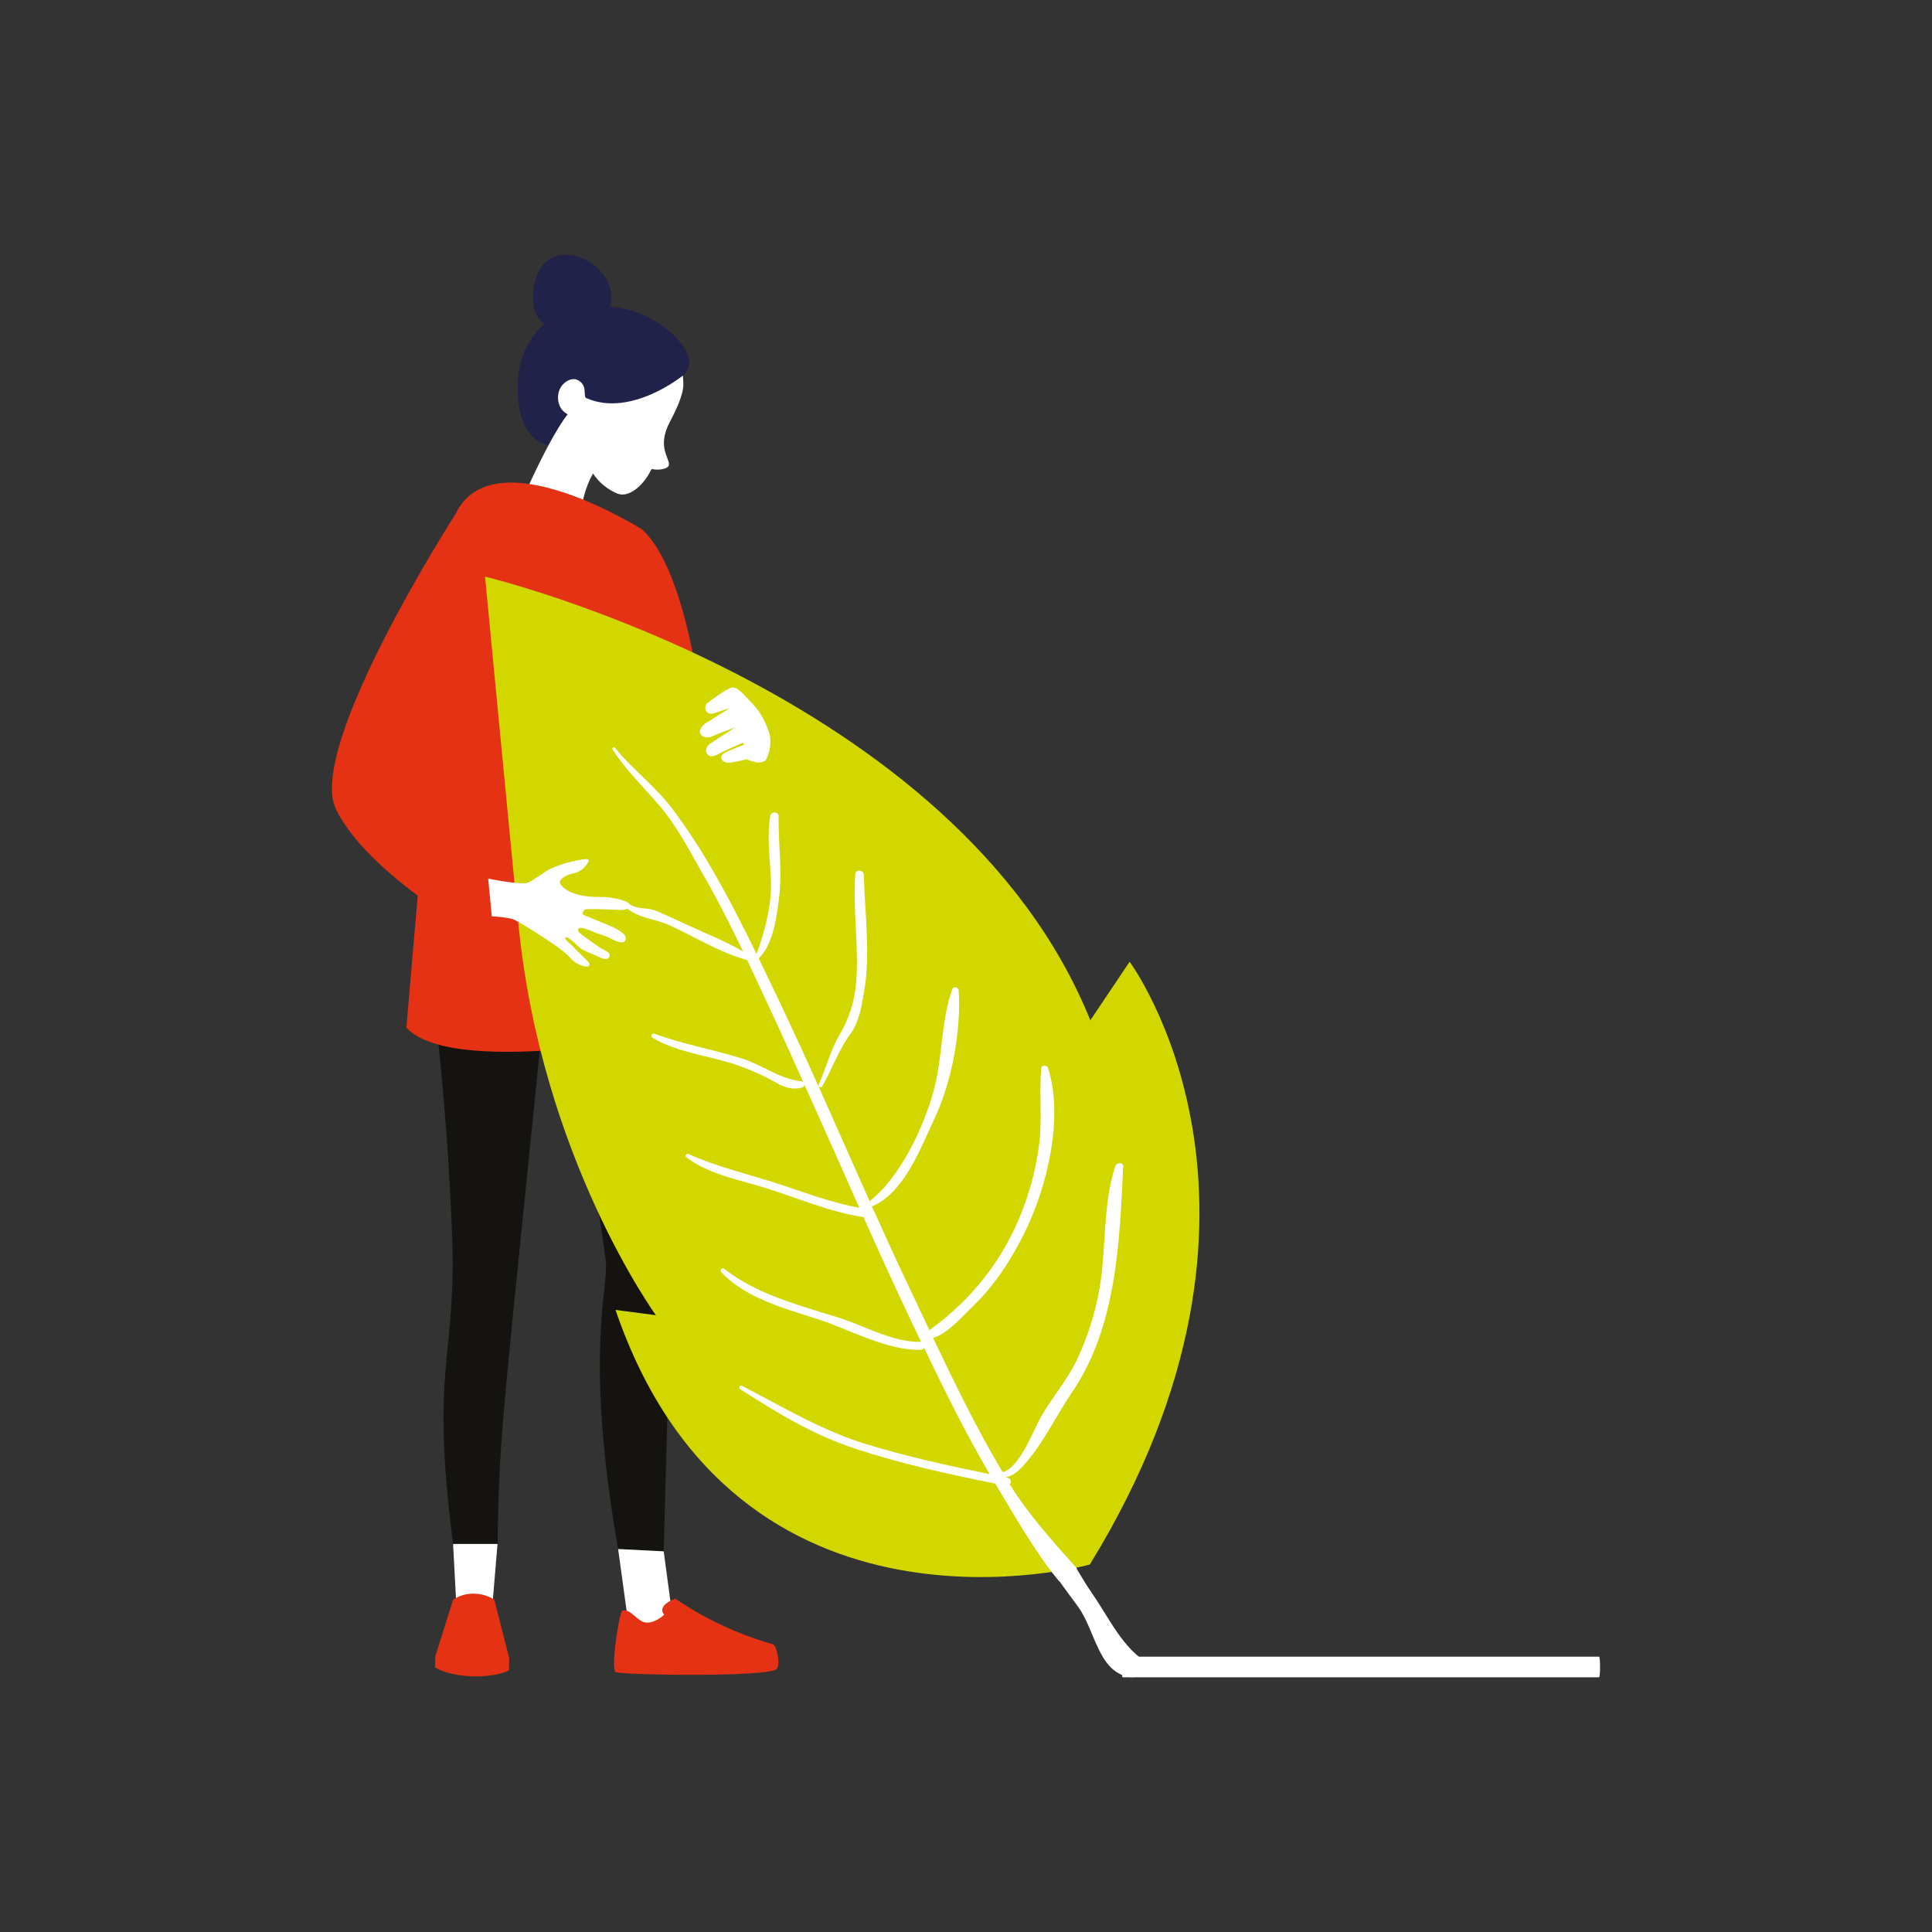
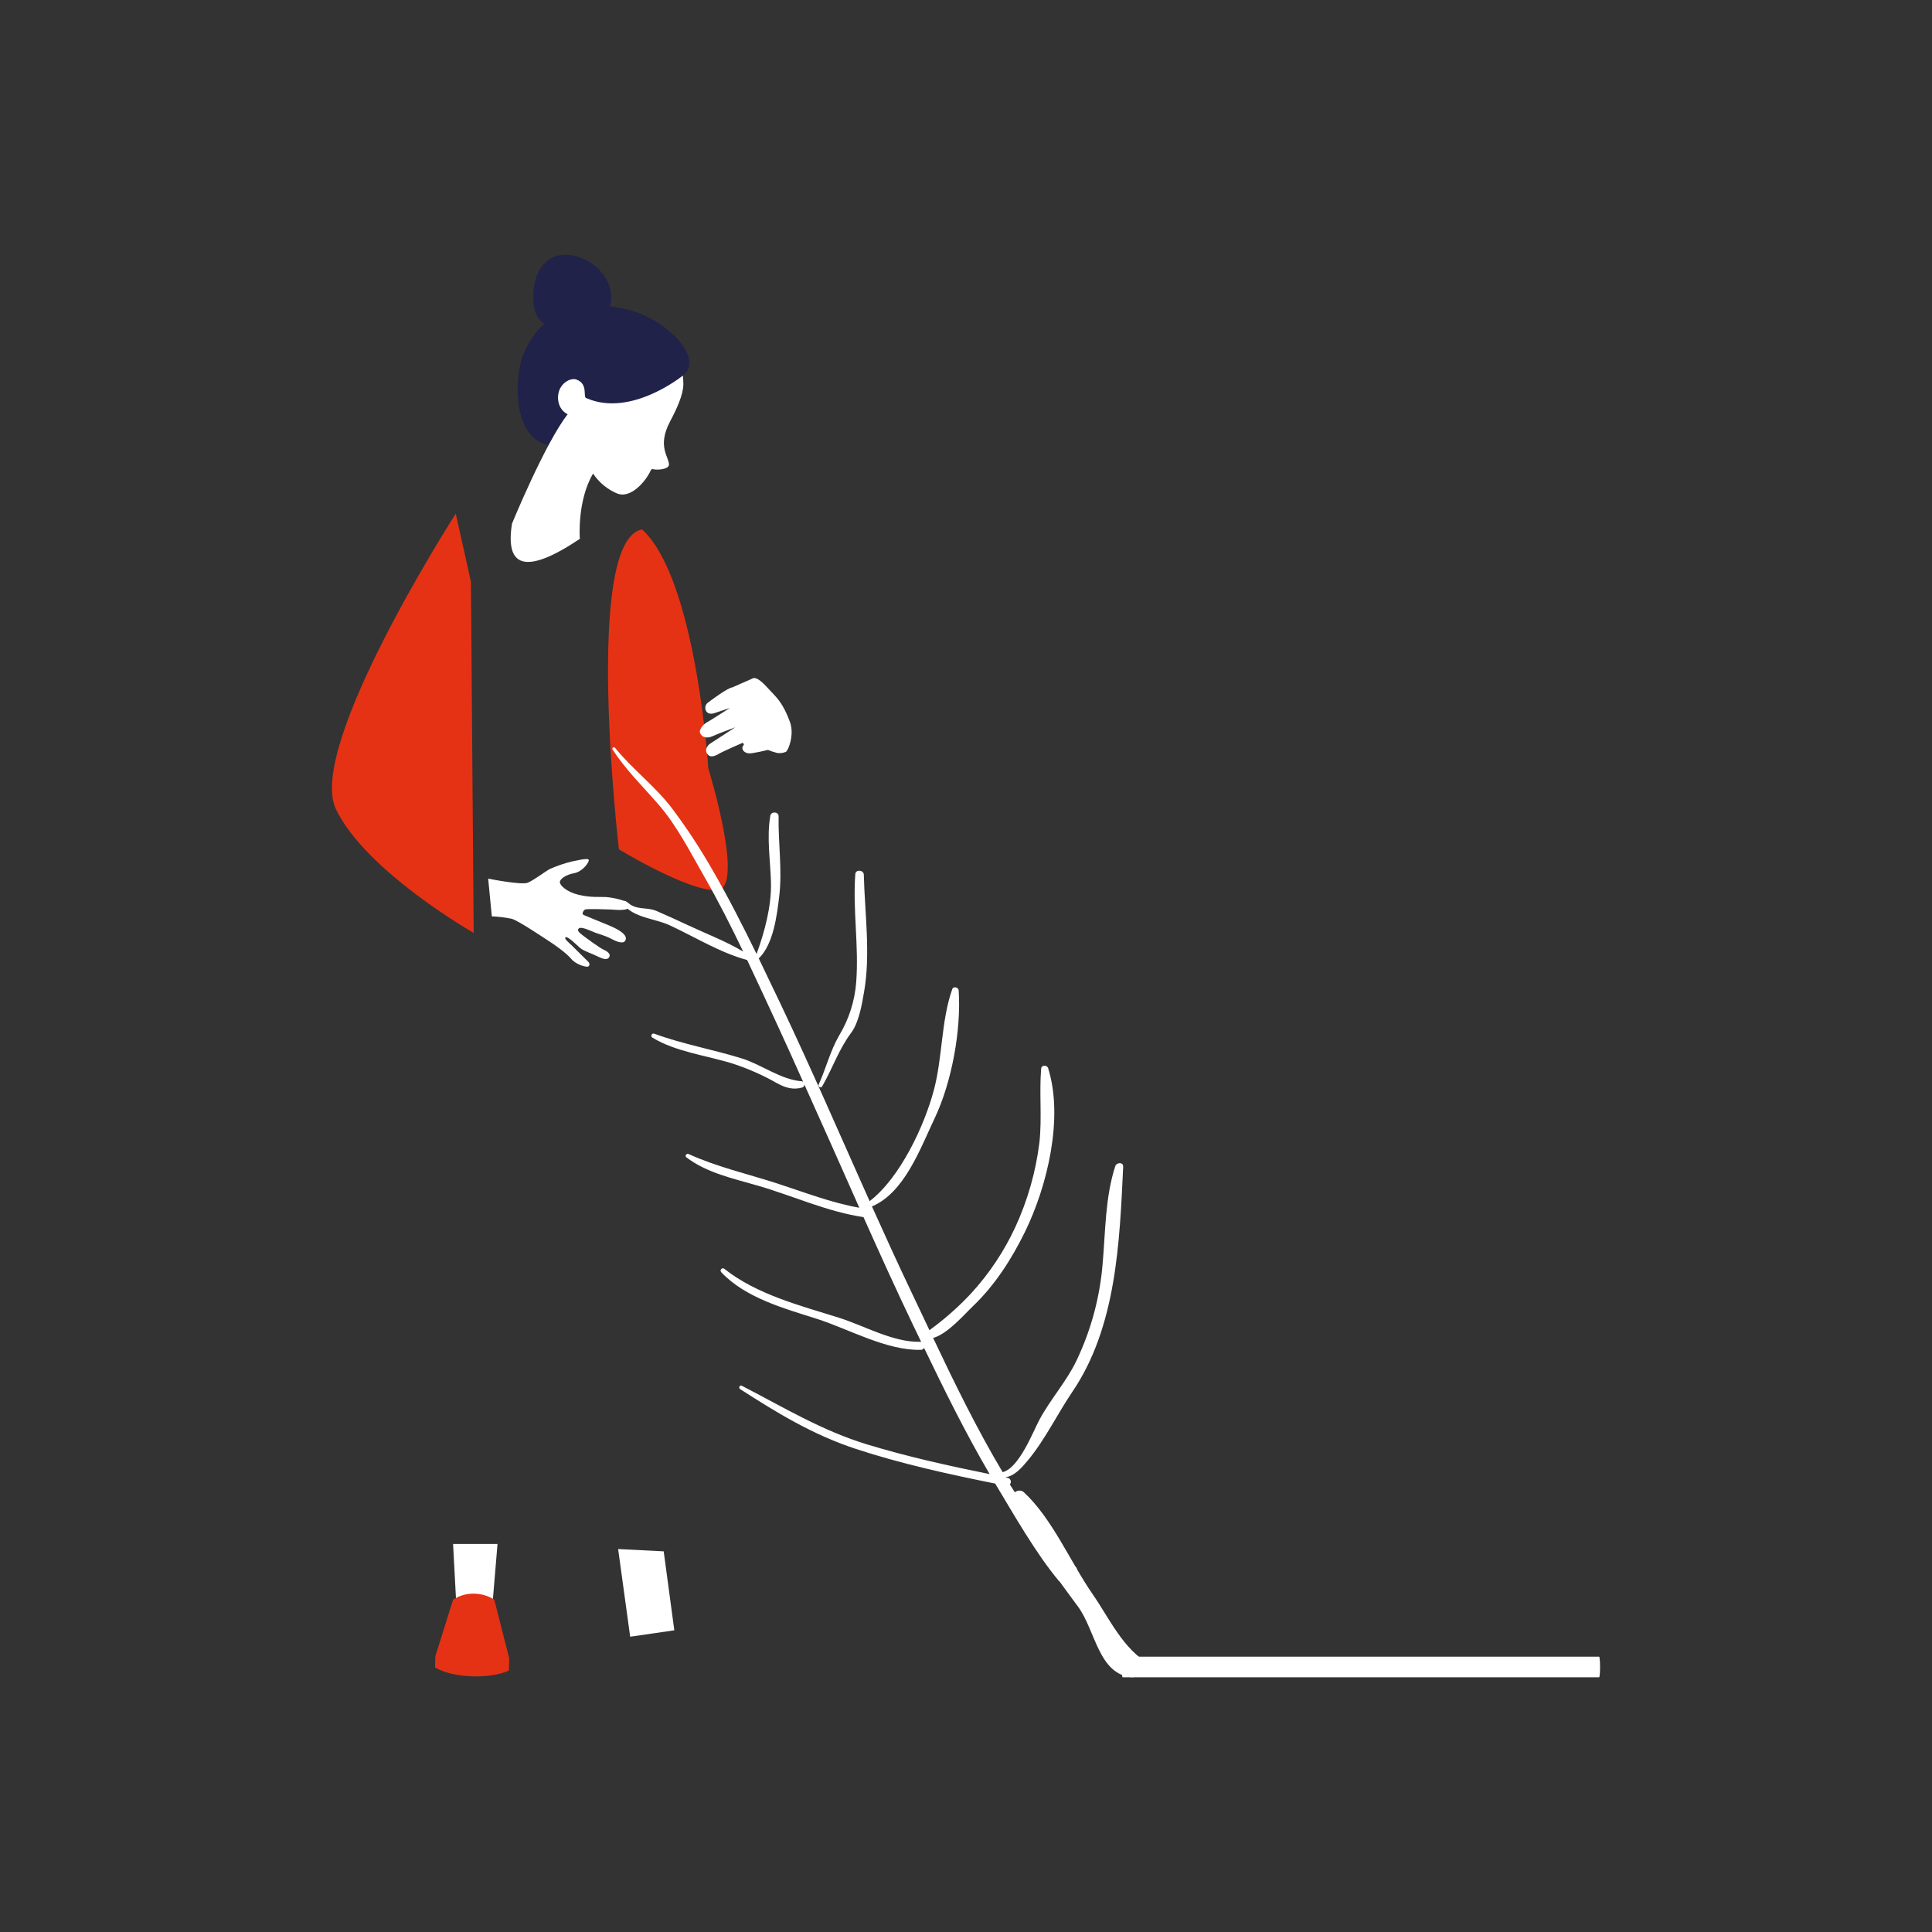
<svg xmlns="http://www.w3.org/2000/svg" id="Ebene_1" width="740" height="740" viewBox="0 0 740 740">
  <rect x="0" y="0" width="740" height="740" fill="#333333" stroke="none" />
  <defs>
    <style>.cls-1{fill:#fff;}.cls-2{fill:#e53214;}.cls-3{fill:#d2d700;}.cls-4{fill:#15130f;}.cls-5{fill:#202249;}</style>
  </defs>
  <g id="Gruppe_833">
-     <path id="Pfad_495" class="cls-4" d="M209.64,336.05s21.26,136.18,22.39,146.95c1.13,10.77-8.36,35.41,4.73,110.32l17.45,.88c.89-32.36,2.43-89.11,2.64-102.27,.3-18.67,3.8-117.62,3.8-117.62,0,0-40.32-64.17-51.01-38.26" />
    <path id="Pfad_496" class="cls-1" d="M258.29,624.44l-16.92,2.46-4.61-33.58,17.45,.88,4.07,30.24Z" />
-     <path id="Pfad_497" class="cls-2" d="M238.43,616.88c-1.25,.34-4.62,22.41-2.61,23.56s58.35,2.05,61.62-1.16c1.72-1.68-.11-9.12-1.29-9.45-13.37-3.81-26.04-9.73-37.55-17.53,0,0-5.57,1.99-4.92,4.97l.67,1.26s-3.51,3.28-6.9,2.96-5.85-5.46-9.01-4.6" />
    <path id="Pfad_498" class="cls-5" d="M204.44,110.45c-.27,2.1-.28,4.23-.04,6.34,.77,5.59,3.93,8.6,9.63,8.38,6.89-.27,19.17-2.36,20.02-9.87,.33-3.27-.52-6.56-2.39-9.26-2.21-3.32-5.41-5.87-9.14-7.28-10.58-3.94-17.01,2.49-18.07,11.7" />
    <path id="Pfad_499" class="cls-5" d="M200.02,136.99c-3.19,9.01-3.71,34.31,13.55,33.81,18.2-.54,47.32-19.07,47.98-26.95,7.85-6.09-4.31-19.5-17.65-24.22-11.72-4.15-35.6-6.02-43.87,17.36" />
    <path id="Pfad_500" class="cls-1" d="M236.63,189.11c4.79,1.75,10.43-4.18,12.67-9.02,.13-.31,.46-.47,.78-.39,1.86,.46,6.13,.04,6.15-1.76,.04-2.93-4.67-6.94,.44-16.55,2.42-4.56,5.07-10.23,5.07-14.2,0-1.12-.07-2.23-.2-3.34,0,0-19.79,16.15-36.9,8.66-1.58-.28,.92-5.39-3.87-7.14-1.95-.71-5.32,.88-6.57,4.17-.99,2.63-.63,7.17,3.22,9.14-8.73,11.19-21.31,41.87-21.31,41.87-2.63,16.51,4.85,19.99,25.98,5.85,0,0-1.15-14.39,5.06-25.01,2.32,3.47,5.61,6.16,9.47,7.73" />
    <path id="Pfad_501" class="cls-1" d="M612.5,642.43h-182.51c-.14,0-.27-.92-.33-2.35-.11-2.6,.07-5.53,.33-5.53h182.51c.2,0,.36,1.76,.36,3.93s-.16,3.94-.36,3.94" />
-     <path id="Pfad_502" class="cls-4" d="M164.59,372s6.34,43.57,8.54,100.02c1.93,49.49-8.54,49.73,.4,119.35h17.03c.75-45.75,1.85-45.62,20.43-231.25,0,0-36-14.16-46.4,11.87" />
    <path id="Pfad_503" class="cls-1" d="M175.01,619.23l12.79,5.21,2.76-33.07h-17.02l1.48,27.86Z" />
-     <path id="Pfad_504" class="cls-2" d="M174.56,196.75c-5.74,39.53-18.9,196.88-18.9,196.88,18.9,20.3,110.95,.83,110.95,.83-4.8-93.92,2.02-95.82-20.69-191.68,0,0-56.97-35.97-71.36-6.03" />
    <path id="Pfad_505" class="cls-2" d="M174.56,196.75s-57.38,89.24-45.9,113.16,52.77,47.4,52.77,47.4l-1.06-134.49-5.81-26.07Z" />
    <path id="Pfad_506" class="cls-2" d="M173.53,612.74c2.43-1.63,5.32-2.44,8.24-2.32,2.68,.06,5.29,.84,7.55,2.28l5.72,22.46-.12,4.37s.02,.13-.09,.37c-3.23,1.47-8.19,2.33-13.73,2.18-6.09-.17-11.41-1.52-14.47-3.43l.12-4.27,6.79-21.64Z" />
    <path id="Pfad_507" class="cls-2" d="M271.29,294.24s-4.58-72.58-25.37-91.46c-22.69,4.26-8.86,122.53-8.86,122.53,0,0,27.04,16.47,37.71,15.62s-3.48-46.68-3.48-46.68" />
    <path id="Pfad_508" class="cls-1" d="M388.34,573.45c4.39,15.36,15.22,29.19,24.57,41.93,6.73,9.18,7.81,25.96,20.66,27.05,1.95,.16,8.76-3.94,6.93-4.93-10.27-5.63-15.57-17.63-22.03-26.94-8.49-12.27-15.4-28.87-26.3-38.99-1.45-1.35-4.49-.47-3.83,1.88" />
-     <path id="Pfad_509" class="cls-3" d="M417.43,599.25s-135.54,37.59-181.68-97.52l15.47,2.02s-44.03-60.62-52.68-150.17-12.75-132.72-12.75-132.72c0,0,180.81,43.38,231.83,169.94l15.05-22.42s69.31,93.16-15.23,230.86" />
    <path id="Pfad_510" class="cls-1" d="M430.2,446.89c.1-1.89-2.53-1.71-3.03-.21-3.89,11.95-3.73,24.97-4.84,37.39-1.05,12.81-4.42,25.33-9.94,36.94-3.93,8.23-10.07,14.92-14.32,22.89-2.44,4.57-7.69,18.34-14.03,19.98-9.89-16.61-18.48-34.2-26.63-51.41,5.52-1.52,11.79-8.86,15.38-12.3,8.36-8.01,14.73-18.01,19.8-28.34,8.54-17.44,14.88-43.65,8.86-62.71-.39-1.24-2.54-1.26-2.66,.16-.78,9.44,.37,18.81-.67,28.31-1.38,11.22-4.5,22.16-9.23,32.43-4.3,9.26-9.99,17.8-16.89,25.33-4.19,4.5-8.75,8.64-13.64,12.38-.83,.66-1.65,1.18-2.35,1.78-2.33-4.91-4.63-9.79-6.91-14.58-5.2-10.91-10.21-21.9-15.16-32.92,.09-.02,.15,.03,.24,0,12.34-5.39,18.35-22.19,23.76-33.57,6.61-13.87,10.25-33.79,9.26-49.05-.07-1.22-2.02-1.79-2.48-.49-4.26,12.11-3.68,25.92-6.98,38.45-3.68,13.96-13,33.74-24.55,42.64-.05,.04-.04,.1-.08,.14-11.31-25.26-22.29-50.68-34.17-75.67-2.76-5.81-5.54-11.6-8.34-17.39,.04-.03,.08-.02,.12-.06,5.56-5.53,6.84-16.28,7.74-23.7,1.21-10-.42-20.56-.24-30.64,.03-1.84-2.87-1.98-3.17-.22-1.46,8.47,.05,17.13,.25,25.66,.21,8.98-2.42,18.81-5.52,27.28-5.29-10.84-10.76-21.59-16.81-32.03-4.7-8.25-9.91-16.2-15.61-23.79-6.41-8.41-15.09-14.9-21.77-23.11-.18-.26-.53-.32-.79-.14-.25,.17-.32,.51-.15,.77,5.03,7.82,11.6,14.16,17.66,21.16,6.96,8.03,12.07,18.16,17.34,27.34,5.4,9.4,10.31,19.09,15.01,28.89-6.56-3.92-13.96-6.74-20.84-9.96-4.02-1.88-8.07-3.73-12.14-5.5-4.44-1.93-7.6,.05-11.93-3.77-.63-.55-1.65,.3-1.13,1,4.12,5.39,12.12,5.48,17.95,8.19,9.61,4.46,19.33,10.52,29.6,13.27,4.02,8.47,7.93,17.02,11.87,25.49,3.27,7.05,6.42,14.14,9.59,21.21-.13-.13-.3-.22-.49-.25-8.19-.64-15.24-6.33-23.04-8.76-11-3.43-22.66-5.47-33.44-9.45-.42-.19-.92,0-1.11,.42-.18,.41-.02,.88,.38,1.09,8.9,5.43,20.8,6.83,30.72,9.93,5.9,1.92,11.58,4.44,16.97,7.51,3.22,1.76,6.2,2.64,9.69,1.64,.48-.17,.8-.63,.78-1.14,7.06,15.71,14.08,31.45,21.05,47.2-10.8-1.92-20.96-5.9-31.37-9.28-11.37-3.69-23.15-6.34-34.06-11.31-.76-.34-1.53,.72-.83,1.26,7.74,5.96,18.07,8.16,27.3,10.84,13.58,3.93,26.42,9.94,40.49,12.07,.02,0,.04,0,.06,0,6.22,13.94,12.52,27.84,19.12,41.62,.98,2.05,1.98,4.13,2.98,6.19-.1-.03-.2-.05-.3-.05-10.44,.28-21.43-6.15-31.33-9.26-14.87-4.67-31.32-8.84-43.77-18.69-.38-.31-.93-.25-1.24,.13-.29,.36-.25,.89,.09,1.2,9.34,9.88,24.07,13.82,36.66,17.85,12.22,3.91,26.64,12.19,39.77,11.85,.52,0,.99-.29,1.22-.75,7.81,16.22,15.91,32.65,25.12,48.35-15.75-3.19-31.42-6.66-46.83-11.34-17.52-5.32-32.02-14.23-48.08-22.49-.84-.44-1.39,.81-.63,1.3,14.39,9.22,27.75,17.42,44.24,22.86,17.5,5.75,35.41,9.66,53.43,13.3,7.11,11.8,15.71,26.98,24.51,37.43,2.17-.35,5.17-4.59,6.82-4.91-8.84-9.86-18.62-20.69-25.73-32.2,.57-.64,.51-1.61-.13-2.18-.2-.18-.45-.3-.71-.36-.26-.06-.52-.12-.78-.16-.02-.02-.02-.04-.04-.06,3.49-.44,6.31-3.73,8.63-6.52,6.48-7.8,11.32-17.84,17.02-26.25,16.83-24.85,18.06-57.09,19.43-86.13" />
    <path id="Pfad_511" class="cls-1" d="M327.6,334.79c-1.01,13.77,1.41,27.54,.35,41.34-.54,7.21-2.76,14.19-6.48,20.39-3.54,6.07-5.01,12.55-7.91,18.89-.17,.38,0,.83,.39,1,.36,.16,.78,.01,.97-.33,3.94-6.81,6.32-14.1,11.08-20.48,3.04-4.07,4.11-10.87,4.96-15.68,2.54-14.54,.26-30.25-.1-44.9-.04-1.85-3.13-2.11-3.26-.23" />
    <path id="Pfad_512" class="cls-1" d="M202.17,338.08c2.41-1.02,6.58-4.21,8.22-5.14,2.74-1.23,5.58-2.22,8.5-2.94,1.1-.17,6.42-1.57,6.62-.65s-2.37,4.51-5.61,5.1-5.5,2.26-5.46,3.47,2.56,3.7,7.17,4.81c4.61,1.11,8.08,.74,10.35,.85s10.07,1.51,9.36,3.57c-.71,2.07-6.25,1.21-7.14,1.22s-9.64-.44-10.21,.05-1.29,1.61-.4,2.04,7.59,3.09,9.93,4.09c2.34,1,6.79,3.11,6.17,5.31-.62,2.2-3.9,.63-5.92-.46-2.02-1.09-5.02-1.8-6.4-2.42s-4.85-2.16-5.65-1.38,.12,1.54,1.03,2.29,6.99,5.23,8.49,5.87,2.52,1.6,2.28,2.46-1.12,1.82-4.04,.36-5.97-2.3-7.45-3.64c-1.48-1.34-4.67-4.48-5.38-3.94s1.17,1.93,2.37,3.11c1.21,1.18,5.27,5.29,6.22,6.17,.95,.87,.52,1.69,.01,1.95s-4.47-.59-6.44-2.96-6.82-5.71-8.34-6.67-11.83-7.95-14.4-8.67c-2.53-.53-5.09-.84-7.67-.94l-1.4-14.45s12.79,2.57,15.2,1.55" />
-     <path id="Pfad_513" class="cls-1" d="M280.49,263.29c-1.66,.11-8.43,5.08-9.55,6.01-1.58,1.32-.87,5.07,2.77,3.82,2.9-.99,5.84-1.95,5.84-1.95,0,0-7.3,4.69-8.79,5.51s-3.12,2.84-2.61,4.08c.76,1.88,2.89,2.09,4.72,1.23s8.75-3.41,8.75-3.41l-9.85,6.4s-2.06,1.67-1.06,3.48c1.32,2.39,3.82,.72,5.24-.07s8.62-3.93,8.62-3.93l.38,.83s-6.84,2.43-8.13,3.59c-1.3,1.16-.38,2.96,1.71,3.26,1.39,.2,7.46-1.32,7.46-1.32,1.15,.48,2.34,.87,3.54,1.17,1.13,.17,2.28,.03,3.34-.42,.89-.42,3.38-6.55,1.55-11.48-1.83-4.94-3.58-7.84-6.31-10.65-2.73-2.8-5.32-6.28-7.62-6.14" />
+     <path id="Pfad_513" class="cls-1" d="M280.49,263.29c-1.66,.11-8.43,5.08-9.55,6.01-1.58,1.32-.87,5.07,2.77,3.82,2.9-.99,5.84-1.95,5.84-1.95,0,0-7.3,4.69-8.79,5.51s-3.12,2.84-2.61,4.08c.76,1.88,2.89,2.09,4.72,1.23s8.75-3.41,8.75-3.41l-9.85,6.4s-2.06,1.67-1.06,3.48c1.32,2.39,3.82,.72,5.24-.07s8.62-3.93,8.62-3.93l.38,.83c-1.3,1.16-.38,2.96,1.71,3.26,1.39,.2,7.46-1.32,7.46-1.32,1.15,.48,2.34,.87,3.54,1.17,1.13,.17,2.28,.03,3.34-.42,.89-.42,3.38-6.55,1.55-11.48-1.83-4.94-3.58-7.84-6.31-10.65-2.73-2.8-5.32-6.28-7.62-6.14" />
  </g>
</svg>